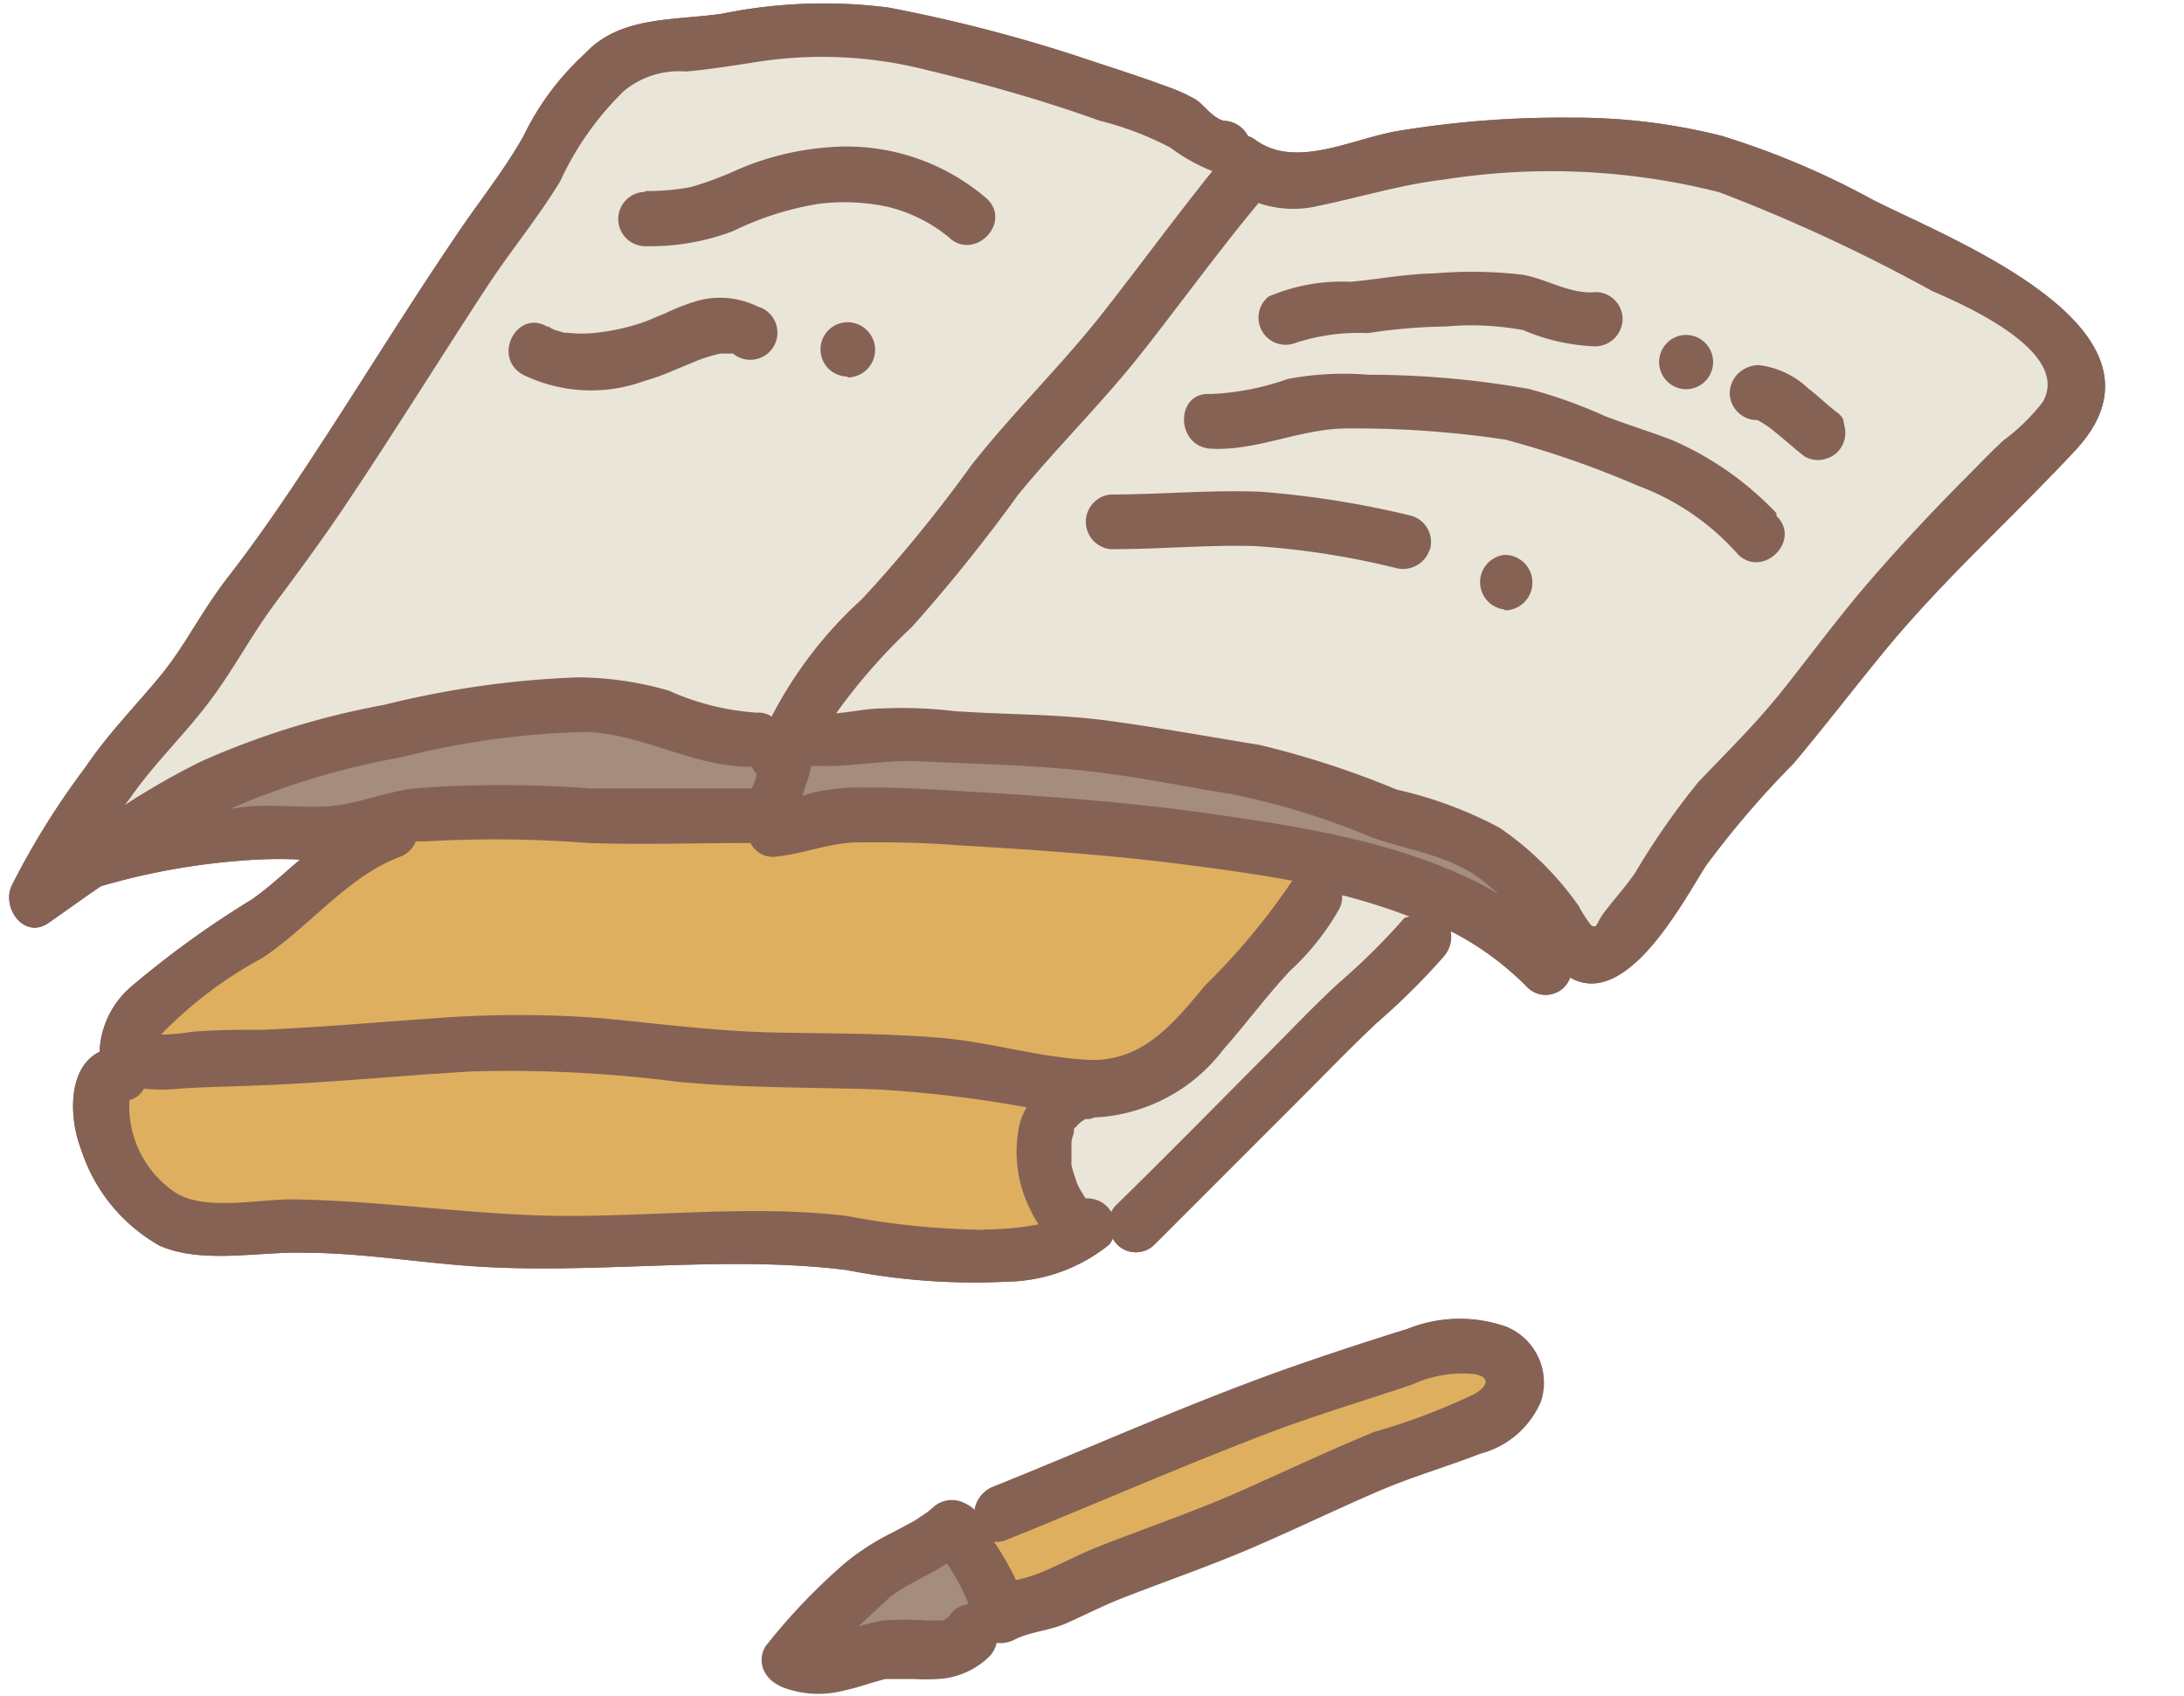
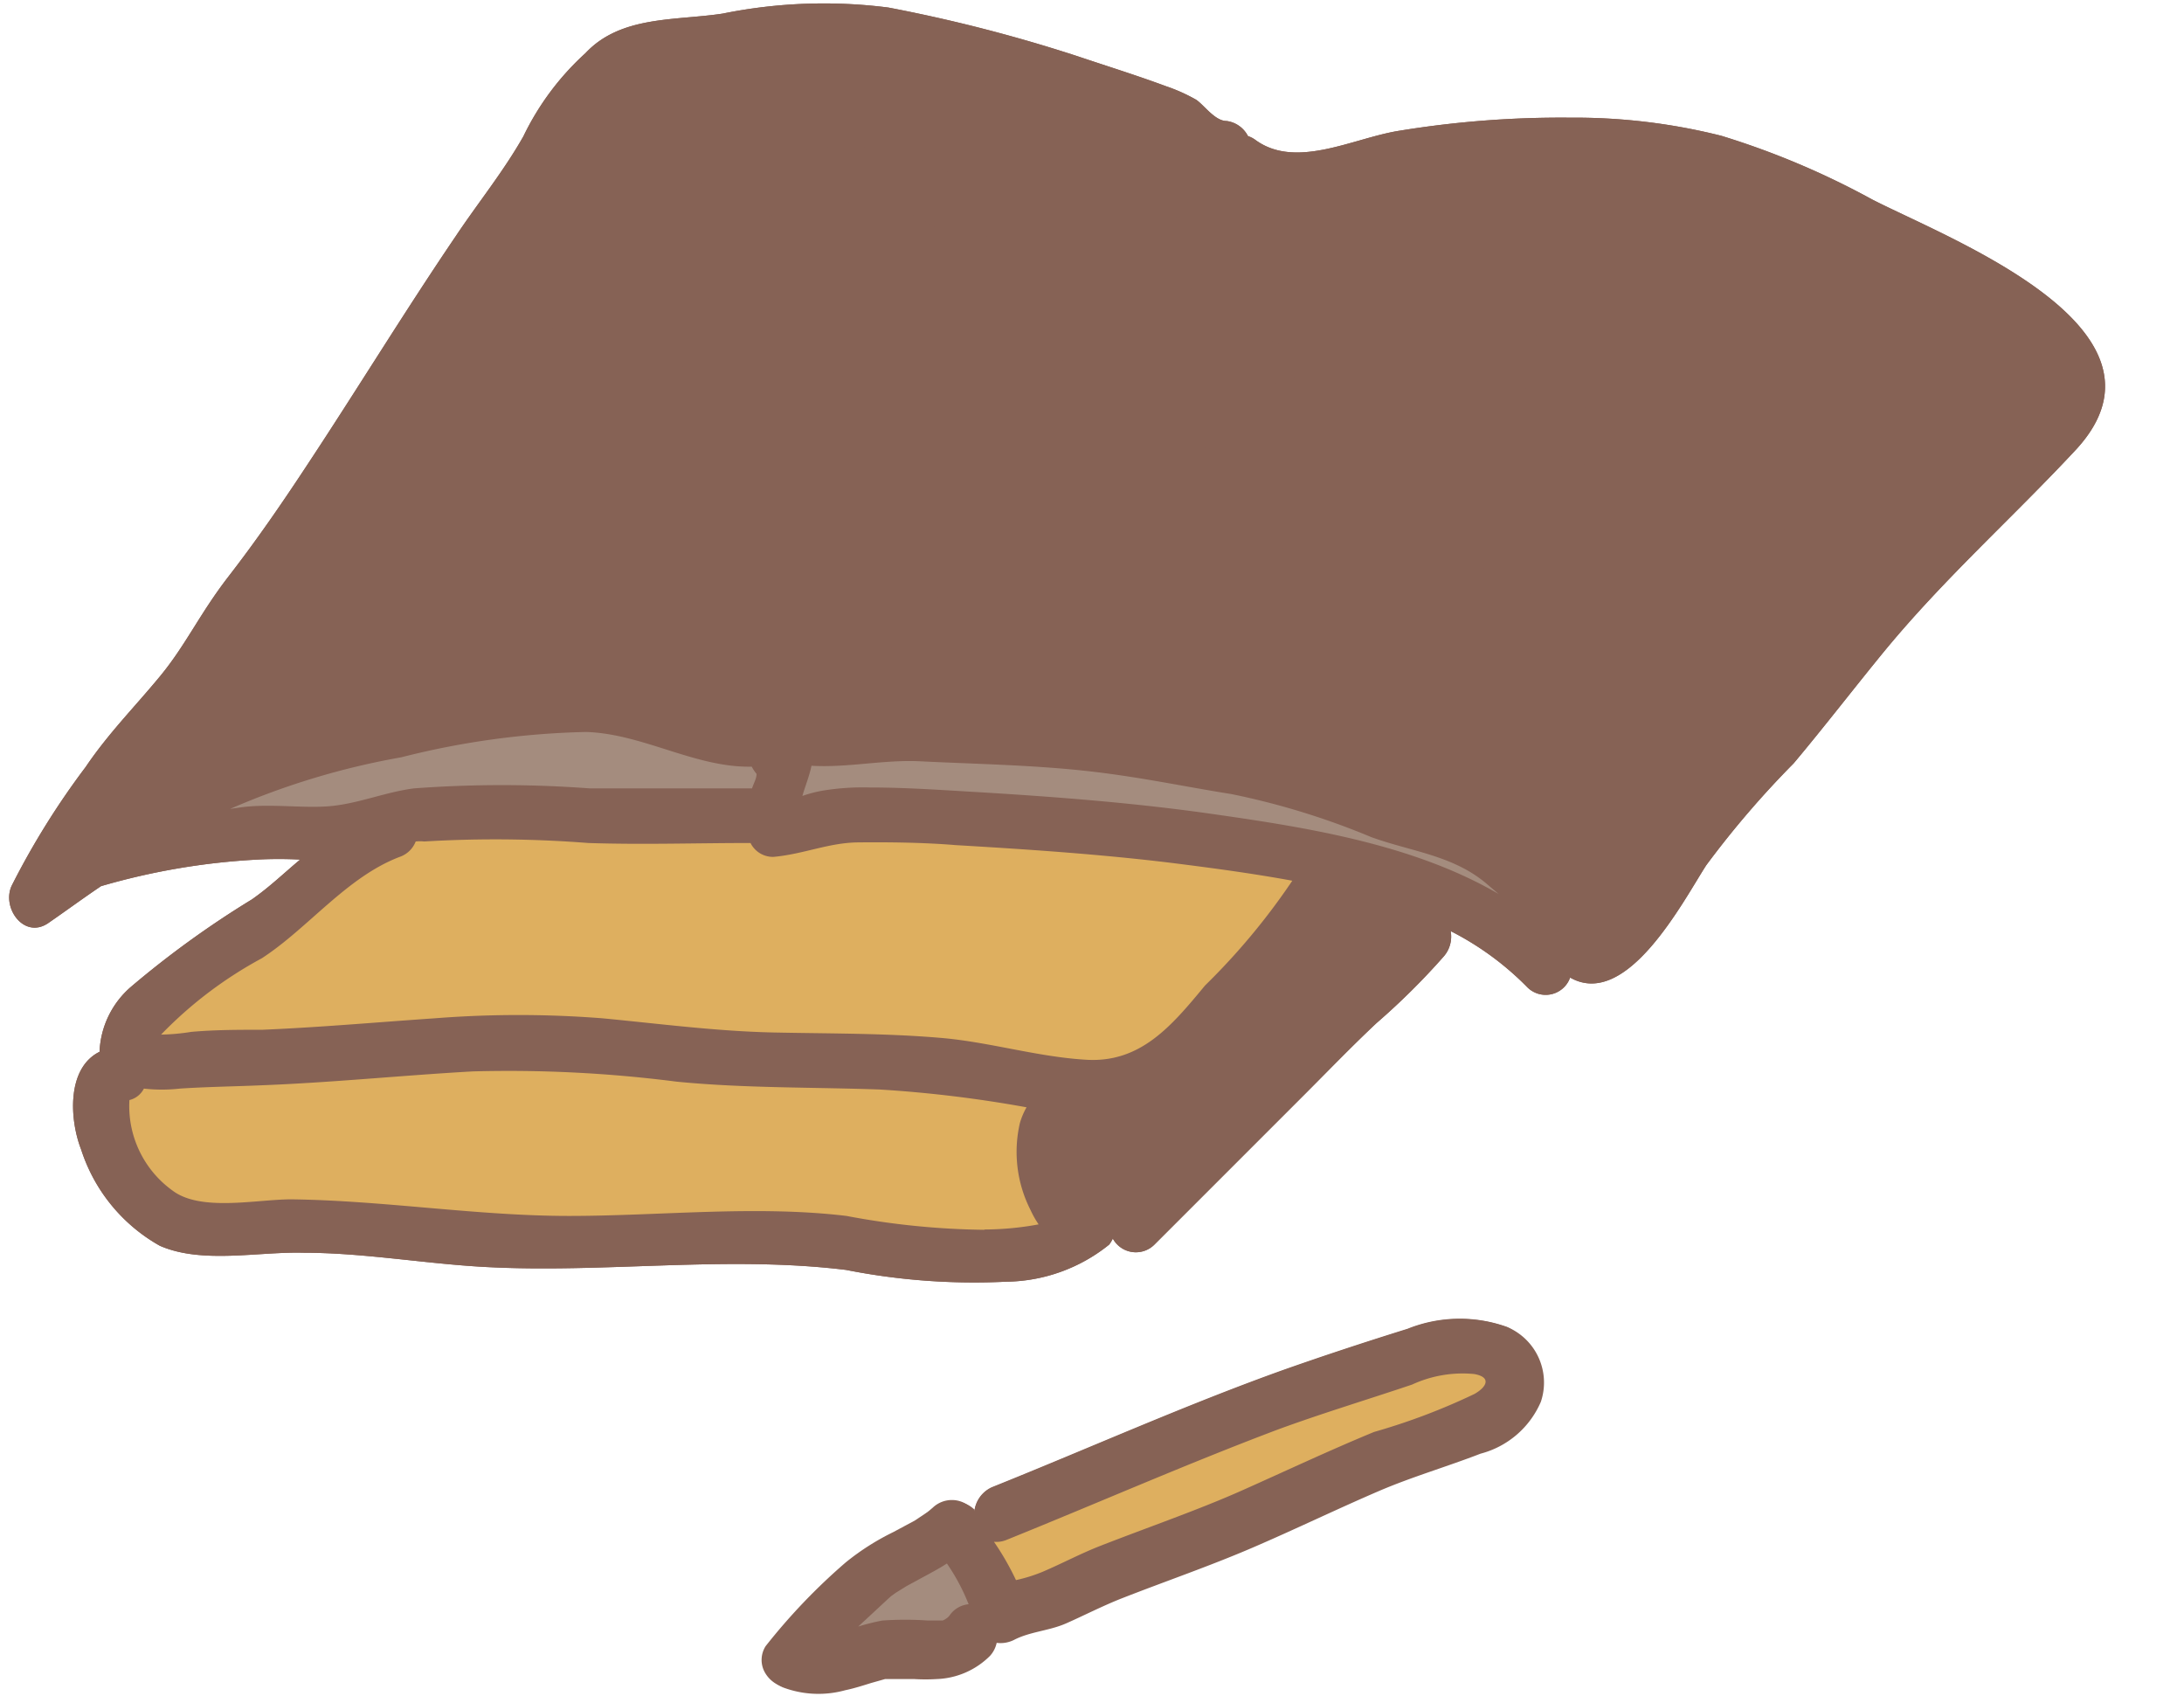
<svg xmlns="http://www.w3.org/2000/svg" height="56.2" preserveAspectRatio="xMidYMid meet" version="1.0" viewBox="-0.3 -0.1 72.4 56.2" width="72.4" zoomAndPan="magnify">
  <g data-name="38">
    <g id="change1_1">
      <path d="M50.67,46.3a3,3,0,0,1-2,1.72c-1.11.43-2.25.76-3.35,1.23-1.42.61-2.81,1.29-4.22,1.89s-2.88,1.11-4.31,1.67c-.64.25-1.24.57-1.87.84s-1.19.27-1.71.54a1,1,0,0,1-.58.1.93.93,0,0,1-.22.43,2.63,2.63,0,0,1-1.77.77,6.09,6.09,0,0,1-.74,0h-.66l-.13,0-.18,0-.46.13c-.29.09-.57.18-.86.24a3.34,3.34,0,0,1-2-.07,1,1,0,0,1-.59-.53.85.85,0,0,1,.06-.8,20,20,0,0,1,2.66-2.78,8.22,8.22,0,0,1,1.57-1l.71-.38.36-.24.11-.08.13-.11a.92.92,0,0,1,1.27,0S32,50,32,50a1,1,0,0,1,.59-.8c3.22-1.29,6.4-2.72,9.67-3.89,1.36-.48,2.73-.93,4.11-1.36a4.64,4.64,0,0,1,3.3-.06A2,2,0,0,1,50.67,46.3ZM61.76,6.51a26.69,26.69,0,0,0-5-2.11,19.92,19.92,0,0,0-5-.6,33.29,33.29,0,0,0-5.65.43c-1.52.23-3.43,1.3-4.79.31a.86.86,0,0,0-.25-.13.93.93,0,0,0-.71-.5c-.38,0-.73-.51-1-.7a5.67,5.67,0,0,0-1-.45c-1-.37-2-.68-2.95-1A50.93,50.93,0,0,0,29.15.15a16.87,16.87,0,0,0-5.49.2c-1.57.24-3.38.06-4.55,1.31a9,9,0,0,0-2.06,2.76c-.67,1.18-1.51,2.21-2.25,3.32-1.67,2.46-3.22,5-4.85,7.47C9.11,16.49,8.24,17.76,7.28,19S5.86,21.28,5,22.32s-1.71,1.89-2.46,3A26,26,0,0,0,.09,29.25c-.35.74.42,1.81,1.23,1.23.58-.4,1.15-.82,1.73-1.21a22.74,22.74,0,0,1,5.18-.88,13.47,13.47,0,0,1,1.42,0c-.53.44-1,.9-1.6,1.32a31.78,31.78,0,0,0-4,2.89A3,3,0,0,0,3,34.76C1.91,35.3,2,37,2.39,38A5.64,5.64,0,0,0,5,41.19c1.4.61,3.26.19,4.75.23,2,0,4,.36,6,.47,4,.22,8-.39,12,.1a21.88,21.88,0,0,0,5.3.39,5.54,5.54,0,0,0,3.42-1.23,1.06,1.06,0,0,0,.12-.2.87.87,0,0,0,1.38.2l5-5c.78-.78,1.55-1.58,2.36-2.34a23.26,23.26,0,0,0,2.23-2.21,1,1,0,0,0,.23-.84,9.75,9.75,0,0,1,2.53,1.85.86.86,0,0,0,1.43-.31c1.88,1.07,3.75-2.54,4.51-3.72a31.14,31.14,0,0,1,2.9-3.38c1-1.19,2-2.49,3-3.71,2-2.43,4.27-4.44,6.38-6.71C72.18,10.79,64.29,7.81,61.76,6.51Z" fill="#866255" />
    </g>
    <g id="change2_1">
-       <path d="M68,12.17c-.42-1.35-2.57-2.37-3.72-2.92l-.3-.14c-.68-.33-1.36-.68-2-1a32.11,32.11,0,0,0-5.07-2.27,23.59,23.59,0,0,0-9.31-.44,25.38,25.38,0,0,0-2.86.57c-.44.11-.88.22-1.33.31a3.09,3.09,0,0,1-1.79-.08l-.3-.1-.2.24c-.79,1-1.55,2-2.31,3-.53.69-1.06,1.39-1.6,2.07-.69.88-1.45,1.72-2.19,2.54S33.67,15.28,33.07,16c-.44.54-.85,1.09-1.27,1.65a23.67,23.67,0,0,1-2.22,2.71l-.06.06A19.7,19.7,0,0,0,27,23.29l-.5.76.91-.06c.3,0,.59-.06.88-.09s.44-.06.65-.07a12.5,12.5,0,0,1,2,.06l.31,0,1.95.1c1,0,2.1.08,3.14.22s2.29.35,3.43.54l1.53.26a14.17,14.17,0,0,1,2.93.89c.51.2,1,.4,1.55.57.34.11.68.2,1,.29a8.08,8.08,0,0,1,2.37.93,10.11,10.11,0,0,1,2.5,2.47s.06.11.1.18a1.78,1.78,0,0,0,.41.57.71.71,0,0,0,.37.12h.12a.66.66,0,0,0,.41-.37l.11-.19c.14-.2.3-.39.46-.58a10.06,10.06,0,0,0,.63-.83c.18-.27.35-.54.52-.81a17.25,17.25,0,0,1,1.53-2.15c.34-.38.69-.75,1-1.12.61-.63,1.23-1.29,1.8-2L60,21.92c.61-.79,1.24-1.6,1.9-2.38.89-1,1.88-2.11,3-3.28l.25-.26c.39-.4.78-.8,1.18-1.18l.39-.32a4.07,4.07,0,0,0,1-1.06A1.54,1.54,0,0,0,68,12.17Zm-10,1.12a.45.45,0,0,1-.42-.45.56.56,0,0,1,.12-.3.55.55,0,0,1,.32-.13,2.48,2.48,0,0,1,1.38.67c.16.12.32.26.47.39s.34.3.5.42l0,0,.07.16a.47.47,0,0,1-.06.33v0a.45.45,0,0,1-.24.18.6.6,0,0,1-.31,0l-.53-.44-.56-.47c-.12-.08-.23-.16-.36-.23v-.15Zm-2.32-1a.45.45,0,1,1,.42-.45A.42.42,0,0,1,55.61,12.3Zm2,5.56a8.92,8.92,0,0,0-3.45-2.29c-.53-.17-1-.38-1.55-.59a14.69,14.69,0,0,0-2.92-1,32.68,32.68,0,0,0-4.85-.36h-.45A9.29,9.29,0,0,0,42.1,14a7.44,7.44,0,0,1-2.21.32.5.5,0,0,1-.45-.56.44.44,0,0,1,.11-.27.38.38,0,0,1,.28-.08,5.62,5.62,0,0,0,2-.32c.24-.07.47-.14.72-.19a9.28,9.28,0,0,1,2.54-.13l.85,0a23.51,23.51,0,0,1,4.39.42,13.57,13.57,0,0,1,2.19.77l.24.09c.4.17.82.31,1.24.45s.69.24,1,.37a10.17,10.17,0,0,1,3.27,2.32.35.35,0,0,1,.12.37A.56.56,0,0,1,58,18,.37.37,0,0,1,57.64,17.86Zm-4.78-7.71a.5.5,0,0,1,.18.36c0,.38-.41.45-.49.46a3.69,3.69,0,0,1-1.5-.3c-.25-.08-.5-.17-.75-.23a5.78,5.78,0,0,0-1.54-.17l-.74,0h-.39a17.56,17.56,0,0,0-2.64.23c-.24,0-.49,0-.76,0a3.55,3.55,0,0,0-1.8.33.36.36,0,0,1-.4,0,.55.55,0,0,1-.27-.46.37.37,0,0,1,.21-.33,4,4,0,0,1,1.86-.38l.69-.05,1-.12a17,17,0,0,1,1.75-.17,16,16,0,0,1,2.77.07,5,5,0,0,1,.89.27,3.86,3.86,0,0,0,1.69.32A.27.27,0,0,1,52.86,10.15Zm-6.78,8.16-.92-.18a21.18,21.18,0,0,0-3.83-.56h-.61c-.67,0-1.34,0-2,.05s-1.47.06-2.21.06a.4.4,0,0,1-.36-.2.57.57,0,0,1,0-.54.39.39,0,0,1,.34-.17c.76,0,1.53,0,2.27-.05s1.81-.08,2.71,0a24,24,0,0,1,3.94.59l1,.2a.33.33,0,0,1,.21.16.5.5,0,0,1,.07.39A.47.47,0,0,1,46.08,18.31Zm3.92.91a.42.42,0,1,1-.84,0,.42.42,0,1,1,.84,0ZM46.64,29.74l.85.33-.78.47-.11.08a20.09,20.09,0,0,1-1.84,1.85l-.36.33c-.6.55-1.18,1.14-1.74,1.71l-.67.68-2.14,2.15L37,40.19,36.6,41l-.4-.64a.46.46,0,0,0-.42-.24l-.21,0-.15-.16.29-.34-.35.27-.06-.07c-.06-.1-.12-.2-.17-.3l-.17-.4c-.05-.15-.1-.31-.14-.48l0-.21c0-.13,0-.25,0-.37a1.09,1.09,0,0,1,0-.18s0-.07,0-.11v-.09a1,1,0,0,1,0-.17.45.45,0,0,1,0-.11v-.12l.07-.08,0,0a.67.67,0,0,1,.11-.18l.11-.18h0l.16-.12a.85.85,0,0,1,.15-.09l.21-.09.17,0h0l.24-.08A5.21,5.21,0,0,0,40,34.28c.32-.37.63-.75.94-1.12s.83-1,1.28-1.51l.26-.26a6.94,6.94,0,0,0,1.31-1.68v0a.36.36,0,0,0,0-.21l0-.62.61.15A21.07,21.07,0,0,1,46.64,29.74ZM31.21,17c.35-.45.69-.9,1-1.34h0c.67-.83,1.39-1.63,2.1-2.41s1.51-1.67,2.22-2.57l1.51-2c.71-.94,1.43-1.88,2.16-2.79l.41-.51L40,5.18A4.41,4.41,0,0,1,39,4.6l-.22-.15a7.74,7.74,0,0,0-1.89-.77l-.58-.18c-2.21-.74-4-1.27-5.77-1.68a14,14,0,0,0-5.77-.28l-.35.05c-.66.1-1.33.2-2,.26l-.22,0a2.91,2.91,0,0,0-2.08.71A7.49,7.49,0,0,0,18.29,5c-.13.23-.26.47-.4.7-.4.66-.88,1.31-1.34,1.94-.35.48-.69,1-1,1.45-.72,1.09-1.42,2.19-2.13,3.29-.82,1.28-1.64,2.57-2.49,3.84s-1.66,2.41-2.46,3.43A21.08,21.08,0,0,0,7.26,21.4c-.34.54-.66,1.05-1,1.54s-.76.93-1.14,1.37A19.86,19.86,0,0,0,3.6,26.13L2.41,28,4.09,27A23.5,23.5,0,0,1,6.6,25.54a26.35,26.35,0,0,1,6-1.84l.89-.18a25.39,25.39,0,0,1,5.44-.72,10.57,10.57,0,0,1,2.84.42c.26.08.51.17.76.27a5.58,5.58,0,0,0,2.33.48A.34.34,0,0,1,25,24l.43.26.21-.45a13.38,13.38,0,0,1,2.92-3.77A26.31,26.31,0,0,0,31.21,17Zm-3.42-5.89a.42.42,0,0,1,.43.45.43.43,0,1,1-.43-.45Zm-3.71.07h0l0-.3-.65.31a5.7,5.7,0,0,0-.94.31l-.45.18-.43.19a4.78,4.78,0,0,1-.7.23,4.6,4.6,0,0,1-3.7-.13.46.46,0,0,1-.12-.66.43.43,0,0,1,.33-.21.46.46,0,0,1,.22.07,1.24,1.24,0,0,0,.39.19l.25.08a.68.68,0,0,0,.22,0,4.16,4.16,0,0,0,1,0,7.72,7.72,0,0,0,1.7-.41,3.69,3.69,0,0,0,.42-.17l.32-.13.08,0a6.26,6.26,0,0,1,.91-.34,2.37,2.37,0,0,1,1.77.12.34.34,0,0,1,.18.25.45.45,0,0,1,0,.36.48.48,0,0,1-.64.15Zm-3-3.52a.36.36,0,0,1-.31-.11.47.47,0,0,1-.11-.31.44.44,0,0,1,.43-.48,7.4,7.4,0,0,0,1.6-.15,10.37,10.37,0,0,0,1.39-.49L24.34,6a8.41,8.41,0,0,1,2.89-.7h.36a6.5,6.5,0,0,1,4.55,1.59.33.33,0,0,1,.12.36.56.56,0,0,1-.37.38.4.4,0,0,1-.4-.12,5.5,5.5,0,0,0-2.24-1.16,7.18,7.18,0,0,0-2.49-.12A9,9,0,0,0,24.22,7l-.4.17A7.31,7.31,0,0,1,21.09,7.61Z" fill="#eae5d9" />
-     </g>
+       </g>
    <g id="change3_1">
      <path d="M48.82,46.49a9,9,0,0,1-2.19.88c-.44.13-.84.25-1.21.4-1,.41-2,.85-2.92,1.29l-1.44.65c-1,.45-2.06.84-3.07,1.22l-1.64.62c-.36.14-.71.31-1.06.48l-.86.39a7.08,7.08,0,0,1-.94.29l-.37.09L33,52.45a9.18,9.18,0,0,0-.7-1.22l-.54-.84,1,.15a.41.41,0,0,0,.2,0L36,49.24c1.94-.81,3.94-1.65,6-2.39,1.18-.44,2.41-.83,3.59-1.21l1-.33A4.08,4.08,0,0,1,48.69,45c.53.1.66.41.69.58S49.39,46.13,48.82,46.49ZM5.88,34.59l.16,0c.49,0,1,0,1.48,0l.87,0h0c1.27,0,2.56-.15,3.81-.24l1.91-.14a34.49,34.49,0,0,1,5.49,0l1.6.16c1.33.14,2.72.28,4.1.31l1.26,0c1.44,0,2.93,0,4.38.17.72.07,1.45.21,2.16.34a20.18,20.18,0,0,0,2.49.37h.31c1.92,0,3-1.33,4.11-2.64.29-.35.63-.71,1-1.07a11.08,11.08,0,0,0,2-2.48l.27-.54-.59-.11c-1.31-.24-2.58-.4-3.82-.56l-.21,0c-2.35-.3-4.64-.45-7.19-.6-1-.06-2.11-.11-3.28-.09a7.12,7.12,0,0,0-1.63.25,8.46,8.46,0,0,1-1.2.23c-.17,0-.31-.2-.34-.25l-.13-.21h-.78c-1.59,0-3.23,0-4.83,0L18.1,27.3a29.11,29.11,0,0,0-4.38,0l-.32.05-.24,0-.09.23a.45.45,0,0,1-.28.26,10.43,10.43,0,0,0-3,2.09,15.77,15.77,0,0,1-1.62,1.31l-.75.48a10.27,10.27,0,0,0-2.69,2.18l-.56.7.9,0A5.51,5.51,0,0,0,5.88,34.59ZM32.37,41.1h.11a10.64,10.64,0,0,0,1.76-.23l.61-.16-.34-.53a2.44,2.44,0,0,1-.24-.41h0A3.89,3.89,0,0,1,34,37.2a1.75,1.75,0,0,1,.17-.4l.32-.57L32.93,36a31,31,0,0,0-4-.46c-.72,0-1.44,0-2.15,0-1.5,0-3.05-.06-4.56-.21a43.87,43.87,0,0,0-6.82-.34c-1,.06-2,.14-3.07.21-1.29.1-2.63.2-3.94.25l-.9,0c-.61,0-1.22,0-1.83.08a5.64,5.64,0,0,1-1.1,0l-.32-.05-.14.3a.33.33,0,0,1-.21.14L3.58,36l0,.3a3.91,3.91,0,0,0,1.61,3.42,4.84,4.84,0,0,0,3.22.43c.36,0,.7,0,1,0,1.46,0,3,.15,4.39.27s3.2.27,4.82.28c1,0,2,0,3.07-.07a41,41,0,0,1,6.07.09c.42,0,.85.12,1.27.19a18.13,18.13,0,0,0,2.88.3Z" fill="#deaf5f" />
    </g>
    <g id="change4_1">
      <path d="M49.65,29.23l-.53.73c-2.91-1.75-6.75-2.28-9.56-2.67-2.57-.36-5.17-.54-7.37-.68l-.33,0c-1.09-.06-2.21-.14-3.31-.12h-.22a6.73,6.73,0,0,0-1.28.07,3.16,3.16,0,0,0-.64.17l-.8.25.23-.81c0-.13.09-.28.13-.42s.12-.35.16-.51l.09-.37.37,0a12.79,12.79,0,0,0,1.74-.07,13.63,13.63,0,0,1,1.82-.08l1.47.06c1.31.06,2.67.11,4,.26,1.14.13,2.29.33,3.4.52l1.55.25A19.59,19.59,0,0,1,44.47,27l.83.3c.37.13.75.24,1.13.34a7.09,7.09,0,0,1,2.81,1.27l.28.25ZM31.45,51.59l-.24-.36-.37.23-.59.34c-.25.13-.5.26-.74.4a2.29,2.29,0,0,0-.29.18l-.11.07-.18.13-.07.06c-.36.31-.72.64-1.08,1L26.32,55l1.9-.59A4.7,4.7,0,0,1,29,54.2a5.45,5.45,0,0,1,1-.05h1.15v-.09l.24-.15a1.1,1.1,0,0,0,.16-.15.41.41,0,0,1,.29-.11l.61,0-.2-.58A6.8,6.8,0,0,0,31.45,51.59ZM25,25.11l-.12-.25h-.29a8.23,8.23,0,0,1-2.7-.55,10.3,10.3,0,0,0-2.77-.6,23.31,23.31,0,0,0-5.38.67l-.85.18A25.53,25.53,0,0,0,7.14,26.3L4.3,27.62l3.1-.47h.14l.2,0a10.65,10.65,0,0,1,1.51-.06A10.56,10.56,0,0,0,10.73,27a9.81,9.81,0,0,0,1.45-.3,9.65,9.65,0,0,1,1.25-.27,28,28,0,0,1,4.58,0l1.18.05c1.64.06,3.3.05,4.91,0h.8l.11-.3c0-.17.11-.34.16-.51l.06-.24-.16-.18A.61.61,0,0,1,25,25.11Z" fill="#a48c7e" />
    </g>
    <g id="change1_2">
      <path d="M61.76,6.51a26.69,26.69,0,0,0-5-2.11,19.92,19.92,0,0,0-5-.6,33.29,33.29,0,0,0-5.65.43c-1.52.23-3.43,1.3-4.79.31a.86.86,0,0,0-.25-.13.93.93,0,0,0-.71-.5c-.38,0-.73-.51-1-.7a5.67,5.67,0,0,0-1-.45c-1-.37-2-.68-2.95-1A50.93,50.93,0,0,0,29.15.15a16.87,16.87,0,0,0-5.49.2c-1.57.24-3.38.06-4.55,1.31a9,9,0,0,0-2.06,2.76c-.67,1.18-1.51,2.21-2.25,3.32-1.67,2.46-3.22,5-4.85,7.47C9.11,16.49,8.24,17.76,7.28,19S5.86,21.28,5,22.32s-1.71,1.89-2.46,3A26,26,0,0,0,.09,29.25c-.35.74.42,1.81,1.23,1.23.58-.4,1.15-.82,1.73-1.21a22.74,22.74,0,0,1,5.18-.88,13.47,13.47,0,0,1,1.42,0c-.53.44-1,.9-1.6,1.32a31.78,31.78,0,0,0-4,2.89A3,3,0,0,0,3,34.76C1.91,35.3,2,37,2.39,38A5.64,5.64,0,0,0,5,41.19c1.4.61,3.26.19,4.75.23,2,0,4,.36,6,.47,4,.22,8-.39,12,.1a21.88,21.88,0,0,0,5.3.39,5.54,5.54,0,0,0,3.42-1.23,1.06,1.06,0,0,0,.12-.2.87.87,0,0,0,1.38.2l5-5c.78-.78,1.55-1.58,2.36-2.34a23.26,23.26,0,0,0,2.23-2.21,1,1,0,0,0,.23-.84,9.75,9.75,0,0,1,2.53,1.85.86.86,0,0,0,1.43-.31c1.88,1.07,3.75-2.54,4.51-3.72a31.14,31.14,0,0,1,2.9-3.38c1-1.19,2-2.49,3-3.71,2-2.43,4.27-4.44,6.38-6.71C72.18,10.79,64.29,7.81,61.76,6.51ZM3.84,26.58,4,26.37c.79-1.14,1.77-2.07,2.6-3.16S8,21,8.81,19.91s1.69-2.28,2.47-3.46c1.58-2.36,3.07-4.77,4.62-7.13.77-1.16,1.66-2.24,2.37-3.41a10,10,0,0,1,2.12-3,2.87,2.87,0,0,1,2.05-.64c.8-.07,1.58-.2,2.37-.32a14,14,0,0,1,5.61.27c1.92.46,3.84,1,5.73,1.68a10.36,10.36,0,0,1,2.36.9,5.81,5.81,0,0,0,1.38.77c-1.25,1.56-2.44,3.18-3.67,4.75-1.37,1.73-2.95,3.26-4.32,5a46.61,46.61,0,0,1-3.62,4.43,13.78,13.78,0,0,0-3,3.9.77.77,0,0,0-.49-.13,8.48,8.48,0,0,1-2.92-.73,11,11,0,0,0-3-.44,31.05,31.05,0,0,0-6.43.91,26.75,26.75,0,0,0-6.06,1.87A24.92,24.92,0,0,0,3.84,26.58Zm3.83.08-.34.05A25,25,0,0,1,13,25a27.1,27.1,0,0,1,6.13-.84c1.89.06,3.62,1.19,5.49,1.15a1.43,1.43,0,0,0,.16.24c0,.16-.1.32-.15.48-1.79,0-3.59,0-5.38,0a39.13,39.13,0,0,0-5.83,0c-.92.12-1.78.48-2.69.58S8.68,26.52,7.67,26.66Zm.71,5c1.54-1,2.81-2.69,4.57-3.36a.87.87,0,0,0,.53-.51,1.26,1.26,0,0,1,.28,0,39.52,39.52,0,0,1,5.44.05c1.79.06,3.59,0,5.38,0a.83.83,0,0,0,.76.46c1-.09,1.83-.47,2.8-.48s2.16,0,3.24.09c2.39.14,4.78.3,7.16.59,1.27.16,2.64.34,4,.59a22.18,22.18,0,0,1-2.89,3.47c-1.11,1.34-2.15,2.6-4,2.46-1.56-.1-3.08-.56-4.64-.71-1.89-.17-3.78-.15-5.67-.19s-3.78-.29-5.67-.47a35.59,35.59,0,0,0-5.56,0c-1.9.13-3.81.3-5.71.38-.79,0-1.57,0-2.36.07a7,7,0,0,1-1,.09A13.64,13.64,0,0,1,8.38,31.66Zm23.95,9a26,26,0,0,1-4.57-.46c-3-.36-6.16,0-9.2,0s-6.12-.51-9.2-.55c-1.15,0-3,.42-3.94-.29a3.45,3.45,0,0,1-1.43-3,.73.73,0,0,0,.48-.38,5.3,5.3,0,0,0,1.19,0c.9-.06,1.8-.07,2.71-.11,2.35-.09,4.68-.33,7-.46a43.69,43.69,0,0,1,6.76.34c2.24.22,4.48.18,6.73.26a41.25,41.25,0,0,1,4.87.59,2.39,2.39,0,0,0-.22.52A4.25,4.25,0,0,0,33.86,40a3.26,3.26,0,0,0,.27.48A10,10,0,0,1,32.33,40.65ZM46.26,30.32a22,22,0,0,1-2.17,2.15c-.84.77-1.62,1.6-2.42,2.4-1.66,1.67-3.3,3.34-5,5a.76.76,0,0,0-.13.2.92.92,0,0,0-.84-.45l-.05-.06-.17-.28-.08-.17c-.06-.19-.13-.38-.18-.59a1.1,1.1,0,0,1,0-.16c0-.11,0-.22,0-.33s0-.19,0-.29a1.36,1.36,0,0,1,.08-.29,0,0,0,0,1,0,0,.24.24,0,0,1,0-.07c0-.05,0-.09.07-.13l.08-.09.09-.08.14-.09.05,0,.09,0,.2-.06.09,0a5.7,5.7,0,0,0,4.14-2.24c.75-.85,1.43-1.77,2.21-2.61a8.37,8.37,0,0,0,1.64-2.06.83.83,0,0,0,.09-.45,20.16,20.16,0,0,1,2.24.71A.82.82,0,0,0,46.26,30.32Zm-6.64-3.48c-2.46-.34-4.93-.53-7.4-.68C31,26.09,29.77,26,28.54,26A8.23,8.23,0,0,0,27,26.1a4.23,4.23,0,0,0-.7.18c.09-.32.23-.65.3-1,1.19.07,2.36-.2,3.56-.15,1.81.09,3.64.12,5.44.31s3.29.52,4.93.78a24.92,24.92,0,0,1,4.64,1.43c1.34.48,2.7.6,3.81,1.54l.4.34C46.48,27.84,42.87,27.3,39.62,26.84Zm27.8-13.62a6.63,6.63,0,0,1-1.31,1.28c-.5.46-1,1-1.46,1.45-1.05,1.07-2.08,2.17-3.05,3.3s-1.84,2.31-2.76,3.47S57,24.77,56,25.82a24.87,24.87,0,0,0-2.09,3c-.33.49-.74.92-1.09,1.4-.21.31-.18.47-.38.34a4.65,4.65,0,0,1-.41-.64,10.32,10.32,0,0,0-2.61-2.58A13.48,13.48,0,0,0,46,26.07a30.09,30.09,0,0,0-4.54-1.48c-1.66-.27-3.31-.57-5-.8s-3.4-.2-5.11-.32a14.78,14.78,0,0,0-2.4-.09c-.51,0-1,.12-1.53.16a19.34,19.34,0,0,1,2.51-2.86,54.83,54.83,0,0,0,3.52-4.38c1.31-1.6,2.79-3.05,4.07-4.67s2.56-3.39,3.9-5a3.57,3.57,0,0,0,2,.09c1.4-.29,2.72-.7,4.16-.87a22.71,22.71,0,0,1,9.11.42,55.61,55.61,0,0,1,7.05,3.27C64.8,10,68.37,11.55,67.42,13.22ZM60.84,14a.9.9,0,0,1-.09.7.86.86,0,0,1-.54.41.87.87,0,0,1-.7-.09c-.37-.29-.72-.61-1.09-.9a2.88,2.88,0,0,0-.47-.3l-.08,0h0a.91.91,0,0,1-.83-.88.94.94,0,0,1,.26-.64A1,1,0,0,1,58,12a2.88,2.88,0,0,1,1.64.77c.34.26.65.57,1,.83a.74.74,0,0,1,.16.19Zm-2.25,3c.84.81-.44,2.08-1.27,1.28A8.25,8.25,0,0,0,54,16a31.84,31.84,0,0,0-4.4-1.53,33.81,33.81,0,0,0-5.23-.37c-1.57,0-3,.76-4.55.67-1.16-.09-1.16-1.89,0-1.81a8.74,8.74,0,0,0,2.57-.5,10,10,0,0,1,2.67-.14,30.5,30.5,0,0,1,5.32.47,16.18,16.18,0,0,1,2.5.89c.74.29,1.51.52,2.26.81A10.51,10.51,0,0,1,58.59,16.91Zm-3-6a.9.9,0,0,1,0,1.8A.9.9,0,0,1,55.61,11ZM41.75,9.73a6.19,6.19,0,0,1,2.73-.49c.93-.09,1.83-.26,2.77-.28A14.58,14.58,0,0,1,50.13,9c.81.12,1.63.67,2.46.58a.9.9,0,0,1,.9.9.92.92,0,0,1-.9.9,6.7,6.7,0,0,1-2.4-.54,9.46,9.46,0,0,0-2.55-.12,18.73,18.73,0,0,0-2.59.22,6.81,6.81,0,0,0-2.39.32A.9.9,0,0,1,41.75,9.73Zm7.91,34.15a4.64,4.64,0,0,0-3.3.06c-1.38.43-2.75.88-4.11,1.36-3.27,1.17-6.45,2.6-9.67,3.89A1,1,0,0,0,32,50s0-.05,0-.07a.92.92,0,0,0-1.27,0l-.13.11-.11.08-.36.24-.71.38a8.22,8.22,0,0,0-1.57,1,20,20,0,0,0-2.66,2.78.85.85,0,0,0-.06.8,1,1,0,0,0,.59.53,3.34,3.34,0,0,0,2,.07c.29-.06.57-.15.86-.24l.46-.13.18,0,.13,0h.66a6.09,6.09,0,0,0,.74,0,2.63,2.63,0,0,0,1.77-.77.93.93,0,0,0,.22-.43,1,1,0,0,0,.58-.1c.52-.27,1.16-.3,1.71-.54s1.23-.59,1.87-.84c1.43-.56,2.89-1.06,4.31-1.67s2.8-1.28,4.22-1.89c1.1-.47,2.24-.8,3.35-1.23a3,3,0,0,0,2-1.72A2,2,0,0,0,49.66,43.88ZM31.18,53.44a.43.43,0,0,1-.12.11s0,0,0,0a.6.6,0,0,1-.11.06h0l-.22,0h-.27a10.89,10.89,0,0,0-1.51,0,7.19,7.19,0,0,0-.8.2c.36-.33.72-.67,1.08-1l0,0,0,0,.15-.11.37-.23.72-.39c.22-.12.42-.23.62-.36a6.72,6.72,0,0,1,.72,1.35A.86.86,0,0,0,31.18,53.44Zm17.4-7.34a21.14,21.14,0,0,1-3.33,1.26c-1.48.61-2.92,1.29-4.38,1.94s-3.12,1.22-4.68,1.83c-.67.26-1.28.59-1.94.87a5.16,5.16,0,0,1-.87.27A9,9,0,0,0,32.65,51a.87.87,0,0,0,.41-.06c3-1.21,6-2.53,9-3.66,1.47-.54,3-1,4.45-1.49a4,4,0,0,1,2.06-.35C49.14,45.54,49,45.86,48.58,46.1Zm1-26a.91.91,0,0,1,0-1.81A.91.91,0,0,1,49.58,20.13Zm-2.48-2a.93.93,0,0,1-1.11.63A26.7,26.7,0,0,0,41.32,18c-1.61-.05-3.21.11-4.81.1a.91.91,0,0,1,0-1.81c1.66,0,3.32-.16,5-.09a31.18,31.18,0,0,1,5,.8A.91.91,0,0,1,47.1,18.13Zm-26-11.87a7.54,7.54,0,0,0,1.5-.13,11.11,11.11,0,0,0,1.58-.59,9.39,9.39,0,0,1,3-.73,7.12,7.12,0,0,1,5.24,1.71c.84.81-.44,2.08-1.27,1.27a5.1,5.1,0,0,0-2-1,6.83,6.83,0,0,0-2.34-.1A10.17,10.17,0,0,0,24,7.56a7.74,7.74,0,0,1-2.9.5A.9.9,0,0,1,21.09,6.26Zm6.7,6.15a.9.9,0,0,1,0-1.8A.9.9,0,0,1,27.79,12.41Zm-9.93-1.67a.77.77,0,0,0,.31.15l.23.07.13,0a4,4,0,0,0,.91,0A7.19,7.19,0,0,0,21,10.59c.23-.08.41-.17.72-.29a7.22,7.22,0,0,1,1-.4,2.83,2.83,0,0,1,2.1.16A.9.9,0,1,1,24,11.62l-.06,0h-.36l0,0a4.73,4.73,0,0,0-.88.28l-.87.36a6.65,6.65,0,0,1-.75.26A5.15,5.15,0,0,1,17,12.3C16,11.68,16.88,10.12,17.86,10.74Z" fill="#866255" />
    </g>
  </g>
</svg>